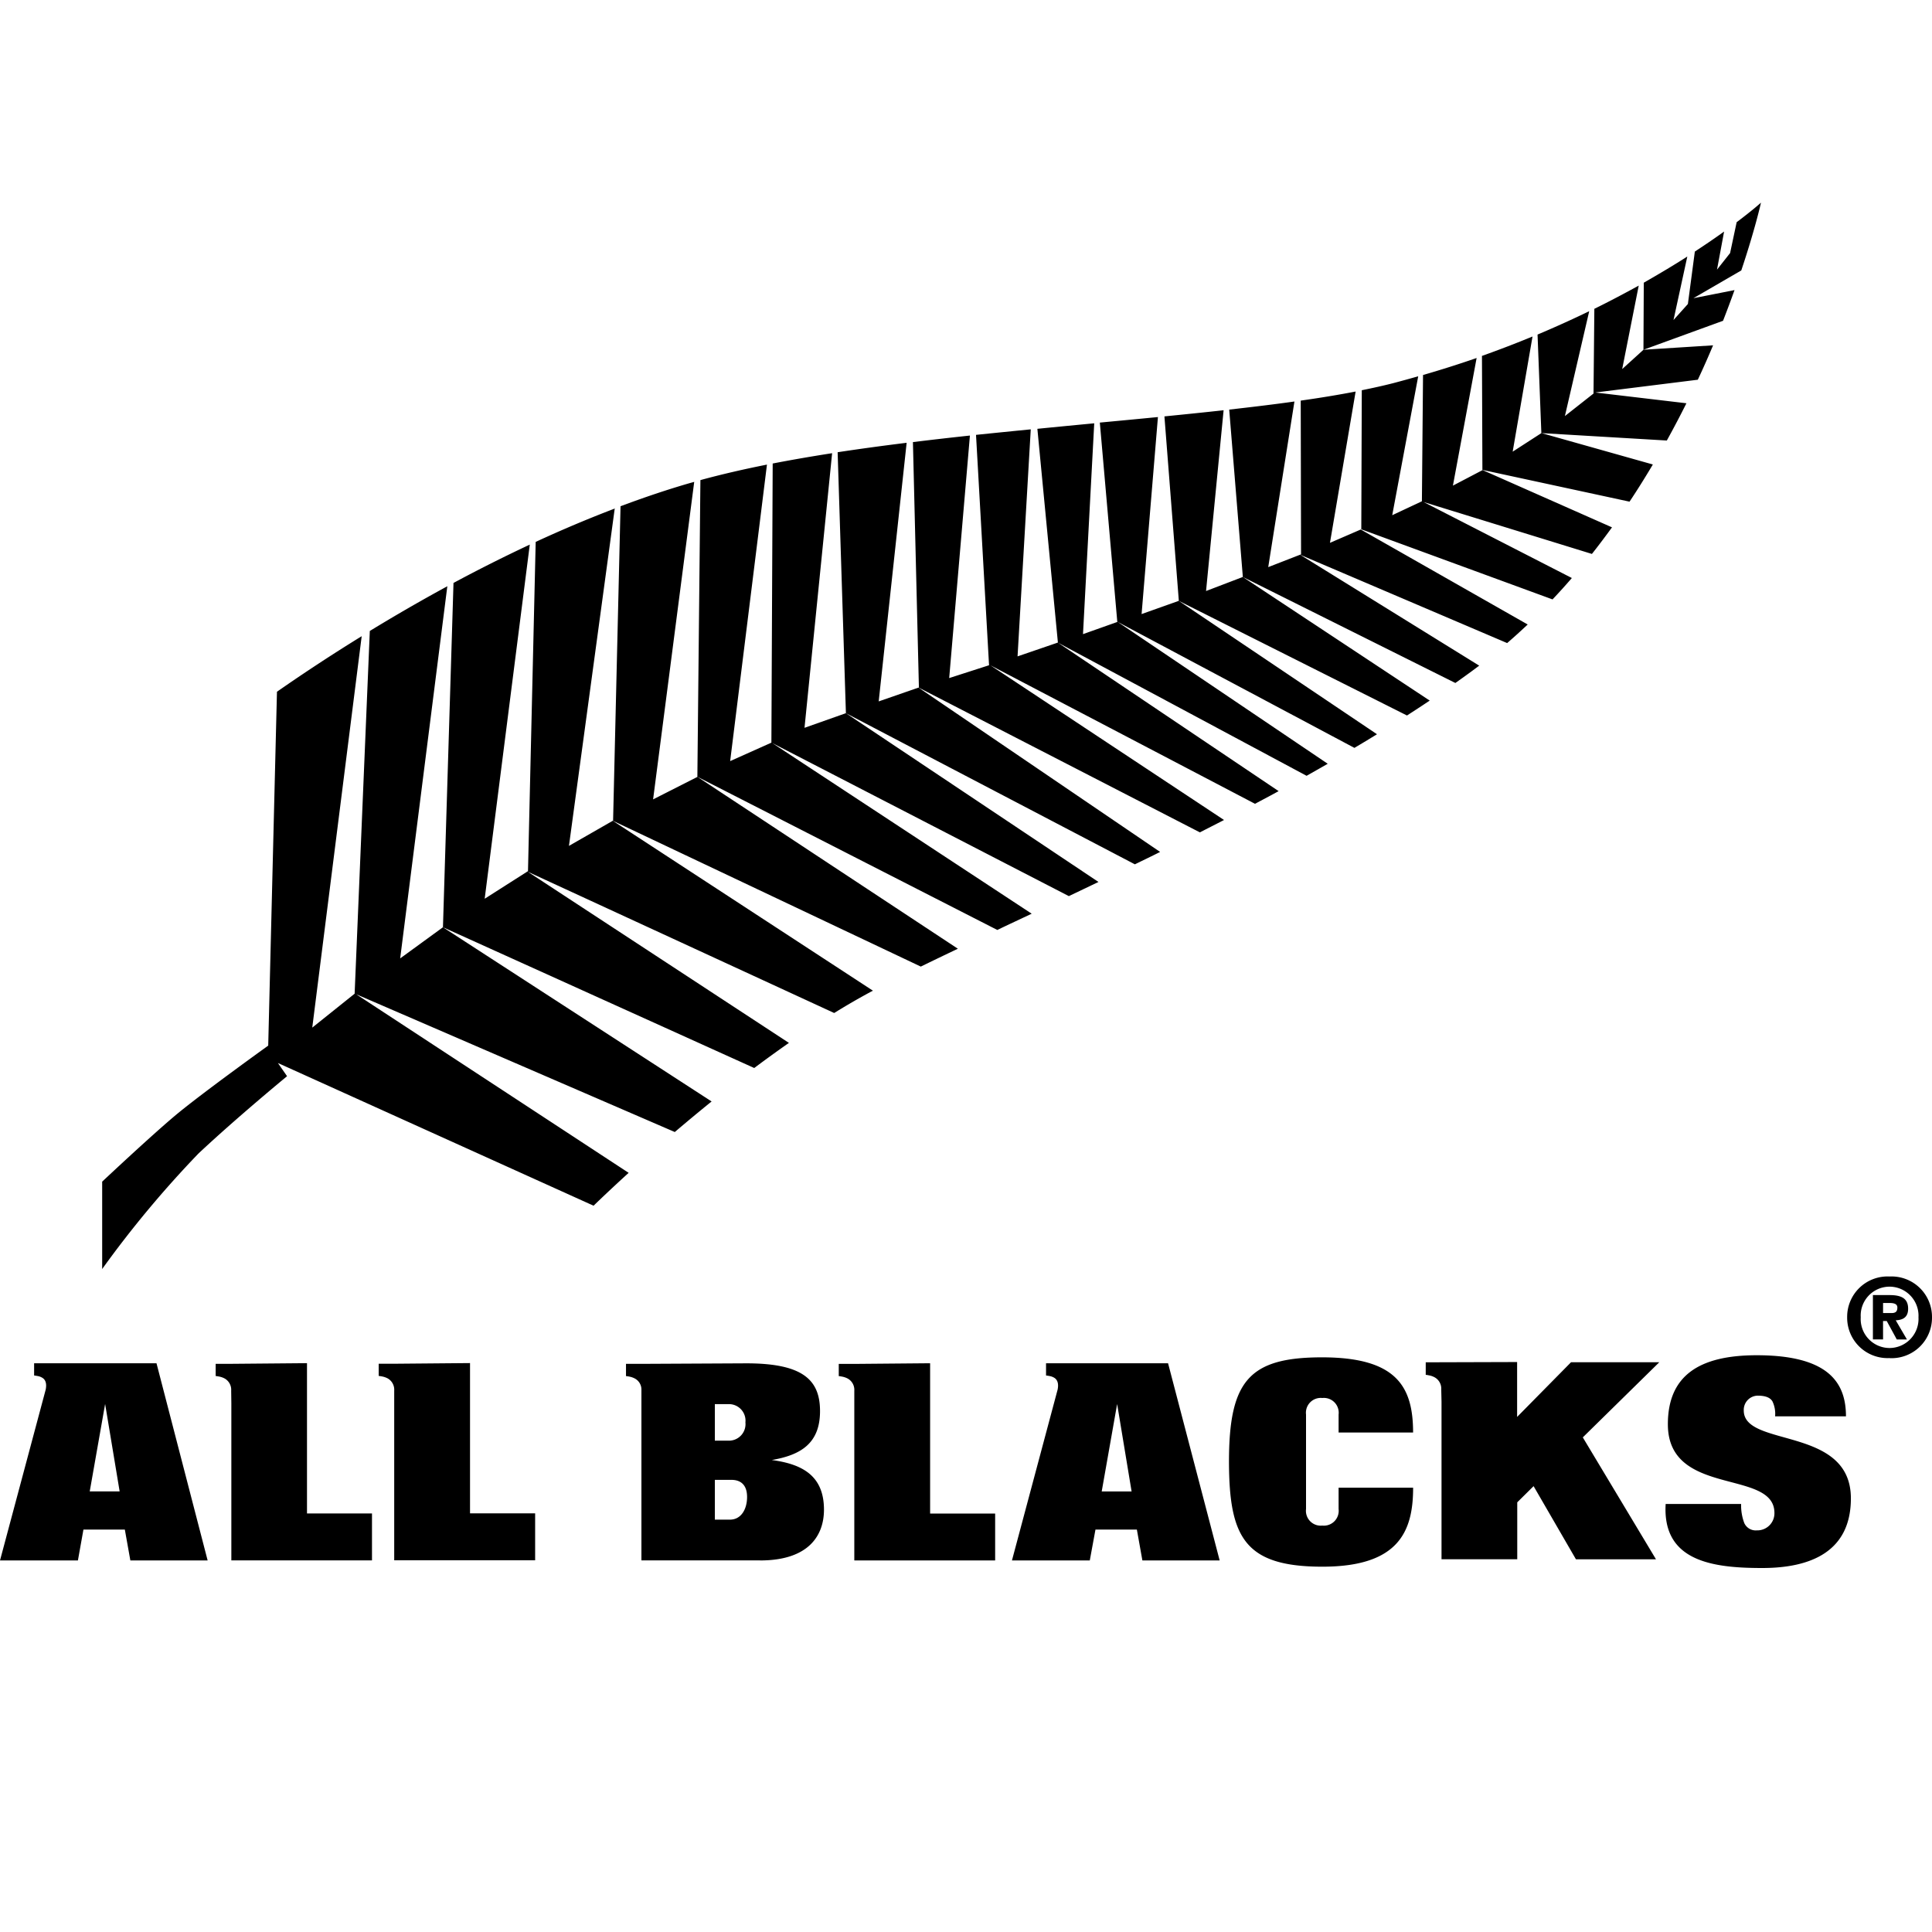
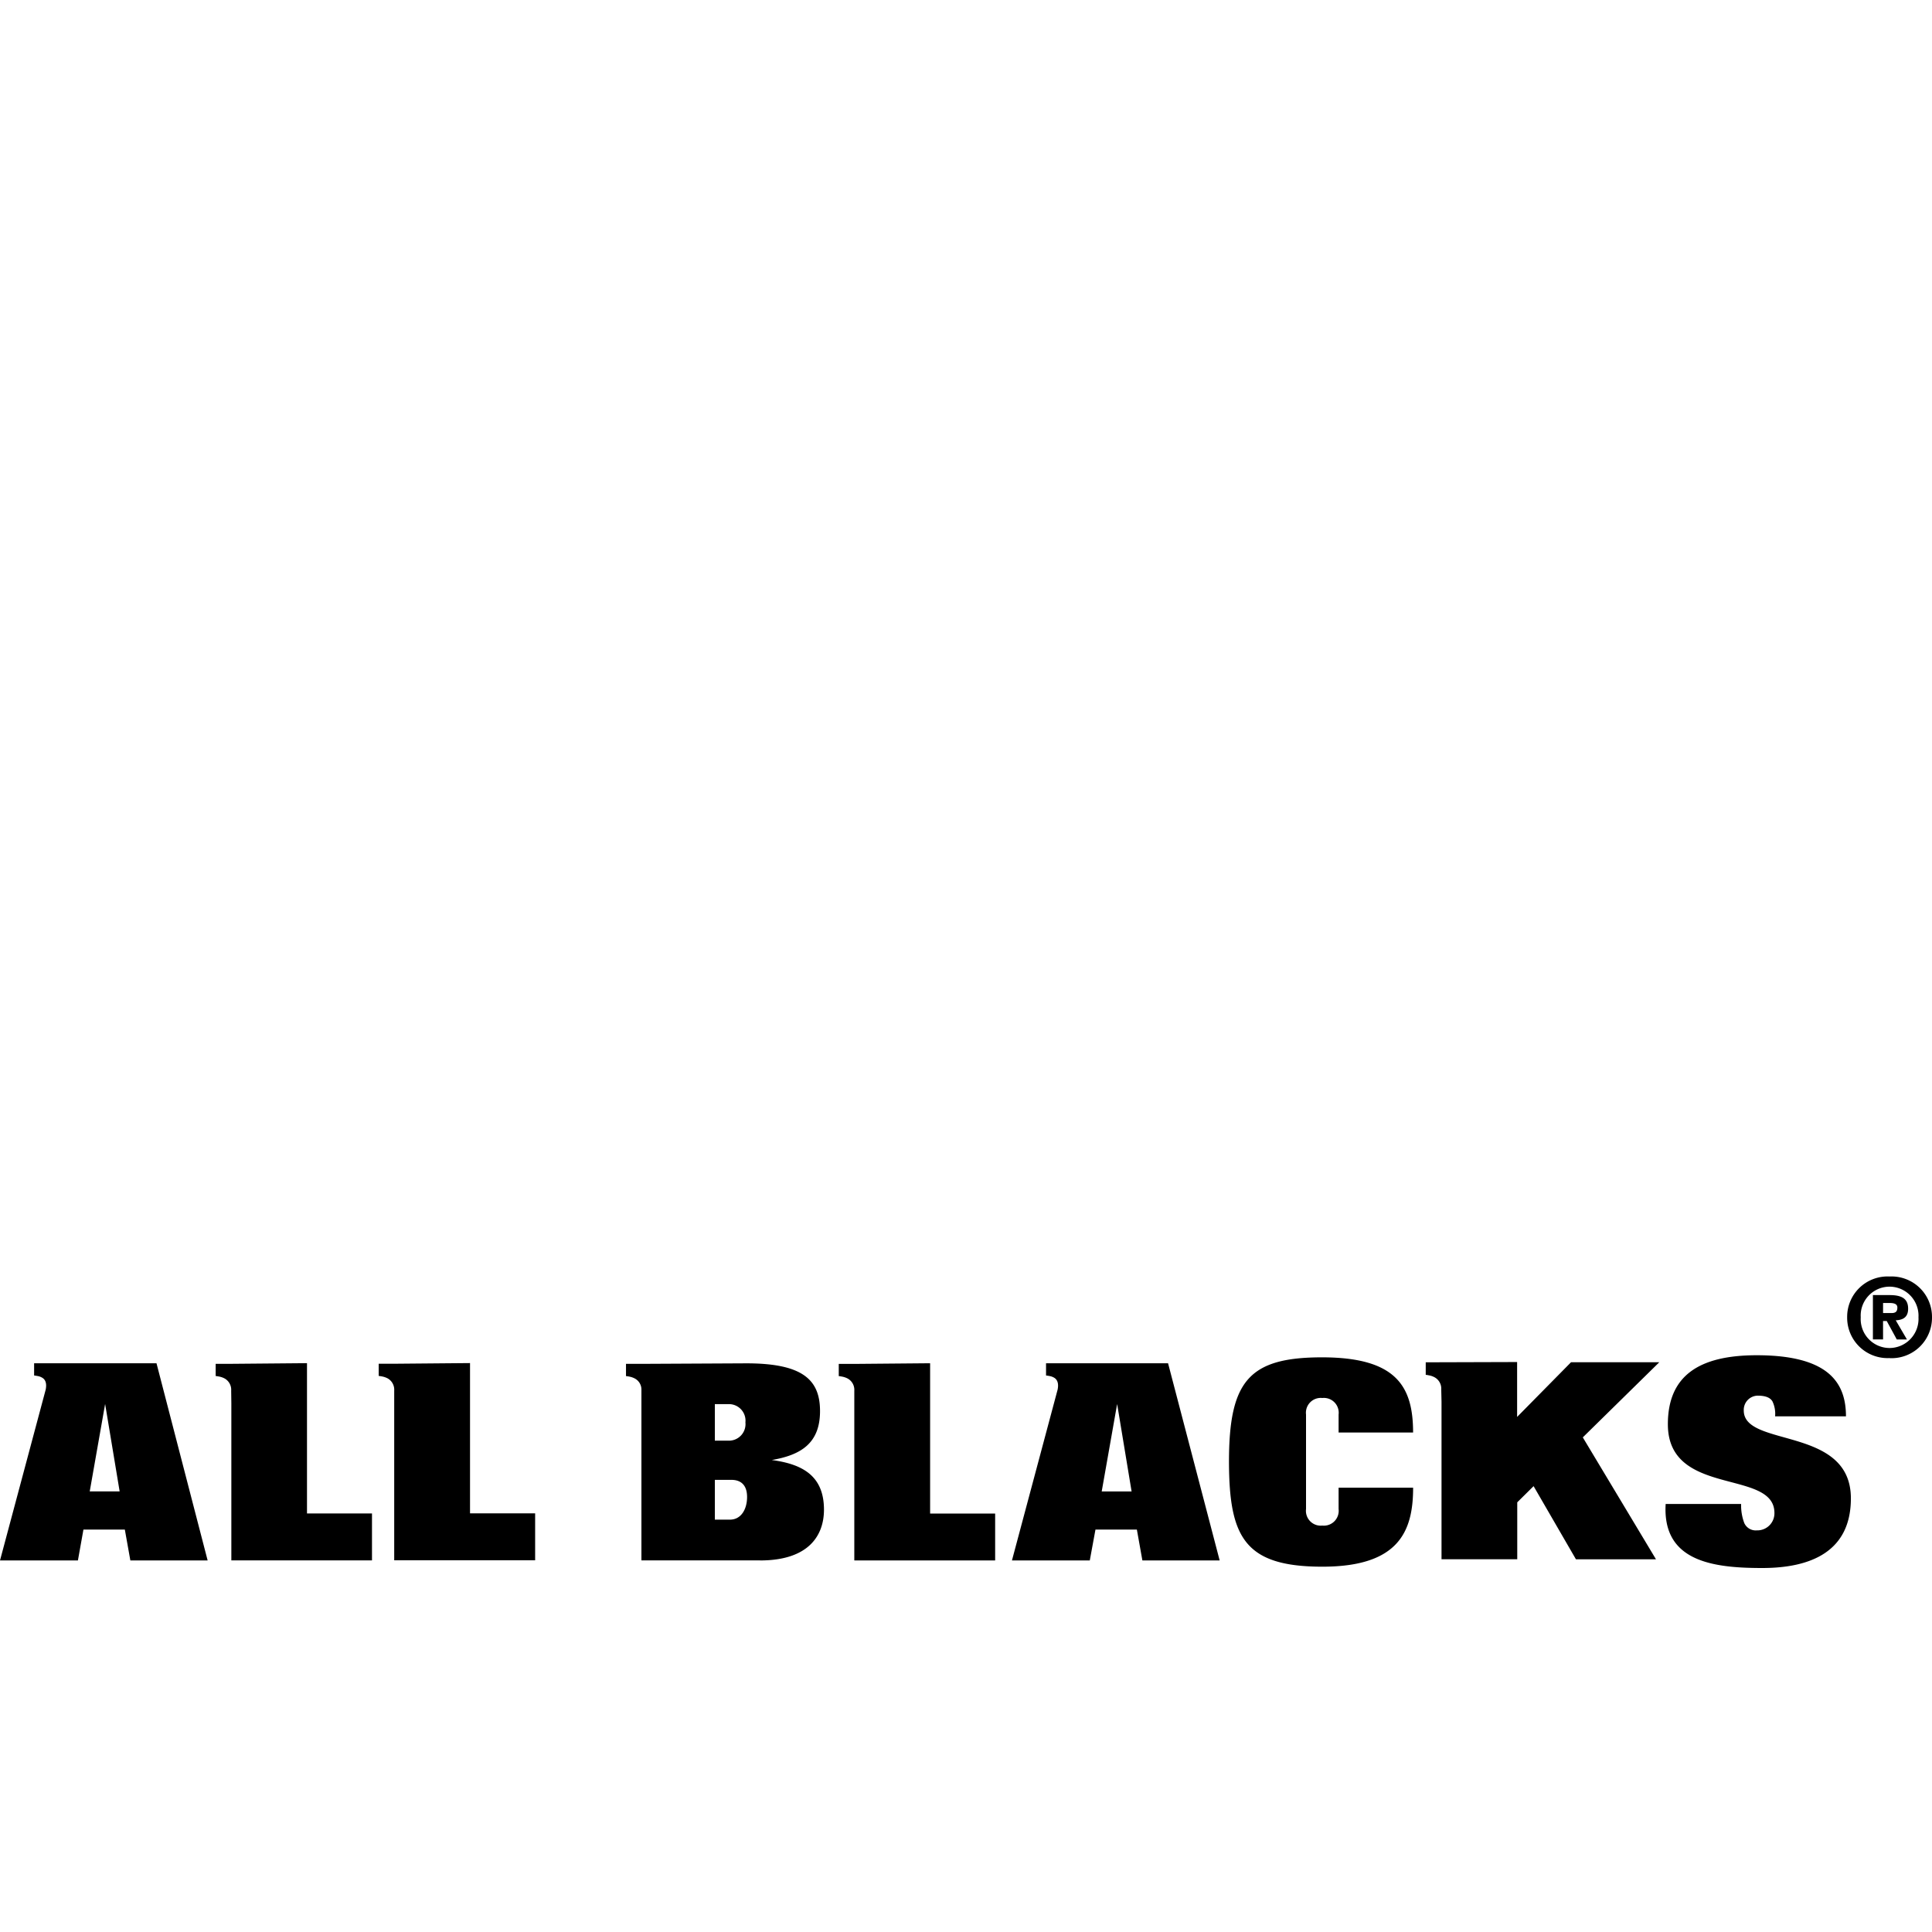
<svg xmlns="http://www.w3.org/2000/svg" width="70" height="70" viewBox="0 0 70 70">
  <g id="blason-rugby-nouvelle-zelande" transform="translate(-118 -1095)">
    <g id="blason-oyonnax-rugby" transform="translate(0 966)">
      <path id="zone" d="M0,0H70V70H0Z" transform="translate(118 129)" fill="red" opacity="0" />
    </g>
    <g id="g10" transform="translate(120 1706.385)">
-       <path id="path14" d="M74.1-594.339l-1.012,9.367,1.443-.5,8.753,5.954c-.3.153-.611.3-.914.449L71.9-584.545,71.6-594c.813-.123,1.648-.237,2.5-.342m-5.064.791c-.849.169-1.654.355-2.408.561l-.11,10.749,10.867,5.55c.4-.192.821-.388,1.246-.589l-9.425-6.2-1.5.671,1.333-10.741m2.354-.414c-.737.115-1.455.239-2.146.373L69.2-583.479l10.777,5.562c.352-.168.713-.34,1.074-.513L71.9-584.545l-1.5.53,1-9.948m7.2-.866c-.661.065-1.325.132-1.986.2l.472,8.347-1.444.465.751-8.787q-1.04.111-2.065.237l.217,8.9,10.179,5.24q.437-.222.876-.448l-8.465-5.605,9.587,5.018c.286-.152.57-.3.856-.459l-8-5.382-1.459.5.478-8.222m2.3-.223c-.68.065-1.368.131-2.06.2l.744,7.748,9.01,4.824c.255-.144.512-.29.766-.436l-7.613-5.142-1.254.445.407-7.638m-26.54,7.712c-1.283.79-2.334,1.5-3.071,2.013l-.317,12.822s-2.464,1.768-3.392,2.551-2.624,2.377-2.624,2.377v3.166a38.146,38.146,0,0,1,3.49-4.186c1.4-1.313,3.209-2.8,3.209-2.8l-.331-.478,11.436,5.17c.184-.178.629-.606,1.271-1.191l-9.916-6.5-1.547,1.238,1.792-14.191m3.12-1.81c-1.022.555-1.97,1.107-2.827,1.63L54.1-574.386l11.6,5.016c.418-.355.863-.727,1.334-1.107L57.3-576.789l-1.55,1.129,1.709-13.489M83.2-595.274c-.688.067-1.392.134-2.1.2l.632,7.214,8.592,4.572c.275-.162.549-.328.818-.494l-7.182-4.833-1.347.479.592-7.14m-16.8,2.349c-.056.018-.115.032-.171.048-.841.243-1.675.527-2.5.836l-.27,11.4,11.149,5.279q.638-.311,1.343-.647l-9.435-6.227-1.607.816,1.489-11.5m-2.869.959c-.982.374-1.944.782-2.874,1.212l-.279,11.929-1.569,1,1.634-12.831c-.96.45-1.888.918-2.764,1.389L57.3-576.789l11.278,5.1c.411-.308.831-.612,1.257-.91l-9.46-6.2,11.1,5.117c.441-.274.883-.529,1.32-.765l.083-.044-9.425-6.156-1.588.91,1.66-12.234m33.244-6.219c-.58.24-1.189.474-1.824.7l.016,4.13,5.331,1.151c.3-.449.579-.9.845-1.347L97.1-594.694l-1.042.674.718-4.165m-2.025.771c-.62.215-1.27.422-1.941.616l-.041,4.583,6.16,1.9c.252-.318.493-.641.728-.963l-4.689-2.075-1.075.563.858-4.62m5.871-2.625c-.5.274-1.031.557-1.605.839l-.03,3.07-1.037.816.881-3.8q-.879.427-1.872.847l.138,3.57,4.546.269c.252-.456.49-.909.71-1.35l-3.3-.39,3.713-.463c.2-.426.384-.843.553-1.246l-2.522.16-.771.7.6-3.03m-7.99,3.291q-.443.127-.9.248c-.356.091-.738.176-1.145.258l-.018,5.036-.009,0,6.938,2.543c.241-.255.476-.515.7-.775l-5.428-2.783-1.08.507.942-5.038m12.416-6.284s-.3.271-.879.706l-.238,1.119-.474.6.257-1.38c-.3.217-.658.462-1.06.725l-.252,1.9-.521.58.5-2.3c-.467.3-1,.618-1.577.948l-.012,2.43,2.884-1.05q.227-.585.416-1.112l-1.49.294,1.735-1.006c.5-1.493.711-2.445.711-2.445m-19.467,7.51c-.695.077-1.413.15-2.145.223l.522,6.685,8.266,4.152c.278-.179.554-.359.824-.54l-6.772-4.479-1.332.509.636-6.55m2.774,5.236-.011-.006.013.006h0m-.205-5.553c-.75.106-1.541.2-2.368.294l.494,6.065,7.7,3.84c.191-.134.378-.269.564-.405.1-.073.2-.149.3-.223l-6.49-4.019-1.154.449.949-6m2.406,4.638-.006,0,.006,0h0m-.187-5c-.615.119-1.281.229-1.991.329l.012,5.571-.033.014,7.5,3.2c.255-.219.5-.444.745-.673L90.554-591.2l-1.116.483.93-5.482" transform="translate(-43.251 -1)" />
      <path id="path16" d="M817.158-127.3h.135l.363.667h.368l-.406-.694c.278-.012.449-.121.449-.421,0-.379-.253-.493-.676-.493h-.6v1.607h.368m0-.956v-.364h.225c.118,0,.293.009.293.164s-.074.2-.212.2Zm.237,1.634a1.465,1.465,0,0,0,1.536-1.479,1.466,1.466,0,0,0-1.536-1.479,1.464,1.464,0,0,0-1.538,1.479A1.464,1.464,0,0,0,817.4-125.959Zm1.046-1.479a1.055,1.055,0,0,1-1.046,1.112,1.048,1.048,0,0,1-1.046-1.112,1.048,1.048,0,0,1,1.046-1.111,1.054,1.054,0,0,1,1.046,1.111" transform="translate(-750.932 -436.221)" fill-rule="evenodd" />
      <path id="path18" d="M51.2-91.2H48.5v-.65a.537.537,0,0,0-.59-.6.537.537,0,0,0-.59.6v3.423a.537.537,0,0,0,.59.6.538.538,0,0,0,.59-.6V-89.2h2.7c0,1.581-.518,2.862-3.29,2.862-2.825,0-3.373-1.079-3.382-3.793,0-2.93.72-3.792,3.371-3.792,2.724,0,3.3,1.081,3.3,2.732M27.537-86.564c1.8,0,2.317-.94,2.317-1.839,0-1.223-.772-1.651-1.891-1.8,1.047-.179,1.748-.6,1.748-1.771,0-1.132-.62-1.732-2.671-1.732l-3.8.019h-.559v.443c.042.006.085.01.131.021a.686.686,0,0,1,.2.073.451.451,0,0,1,.228.384v6.2h4.3ZM26.5-89.484c.334,0,.568.179.568.62s-.214.821-.619.821H25.9v-1.441Zm-.6-2.743h.549a.6.6,0,0,1,.559.661.6.6,0,0,1-.559.661H25.9v-1.322m5.056,5.663h5.1v-1.7H33.7v-5.445l-2.741.024H30.39v.441c.042.006.085.012.13.021a.7.7,0,0,1,.2.072.468.468,0,0,1,.233.44l0,.444v5.7m-22.575,0h5.1v-1.7H11.123v-5.445l-2.742.024H7.814v.441c.042.006.085.012.13.021a.694.694,0,0,1,.2.072.469.469,0,0,1,.232.44l.006.444v5.7m5.907,0h5.1v-1.7H17.03v-5.445l-2.743.024h-.566v.441c.042.006.086.012.131.021a.729.729,0,0,1,.2.072.472.472,0,0,1,.231.44l0,.444v5.7m52.6-5.209c0-1.188-.588-2.217-3.232-2.217-2.107,0-3.221.753-3.221,2.5,0,2.654,3.861,1.607,3.861,3.215a.619.619,0,0,1-.64.63.453.453,0,0,1-.452-.264,1.806,1.806,0,0,1-.115-.692H60.35c-.125,2.084,1.714,2.32,3.5,2.32,1.766,0,3.211-.6,3.211-2.523,0-2.634-3.881-1.831-3.881-3.183a.516.516,0,0,1,.5-.539c.291,0,.453.072.535.2a1.033,1.033,0,0,1,.1.55h2.572M41-89.064H39.917l.559-3.168Zm-4.338,2.5h2.823l.206-1.119h1.5l.2,1.119h2.8l-1.87-7.145H37.9v.443c.041.006.086.012.13.021a.489.489,0,0,1,.16.058c.123.071.175.214.129.435l-1.654,6.187m-32.33-2.5H3.251l.558-3.168ZM0-86.564H2.823l.2-1.119h1.5l.2,1.119h2.8L5.67-93.709H1.236v.443c.042.006.085.012.13.021a.473.473,0,0,1,.159.058c.126.071.175.214.13.435L0-86.564m51.657-7.178v.454c.041,0,.085.012.13.02a.671.671,0,0,1,.2.073.469.469,0,0,1,.232.437l.01.44v5.711h2.744v-2.063l.592-.586L57.1-86.605h2.9l-2.652-4.418,2.772-2.723H56.922l-1.954,1.982v-1.989l-3.312.01" transform="translate(-2 -468.283)" />
    </g>
  </g>
</svg>